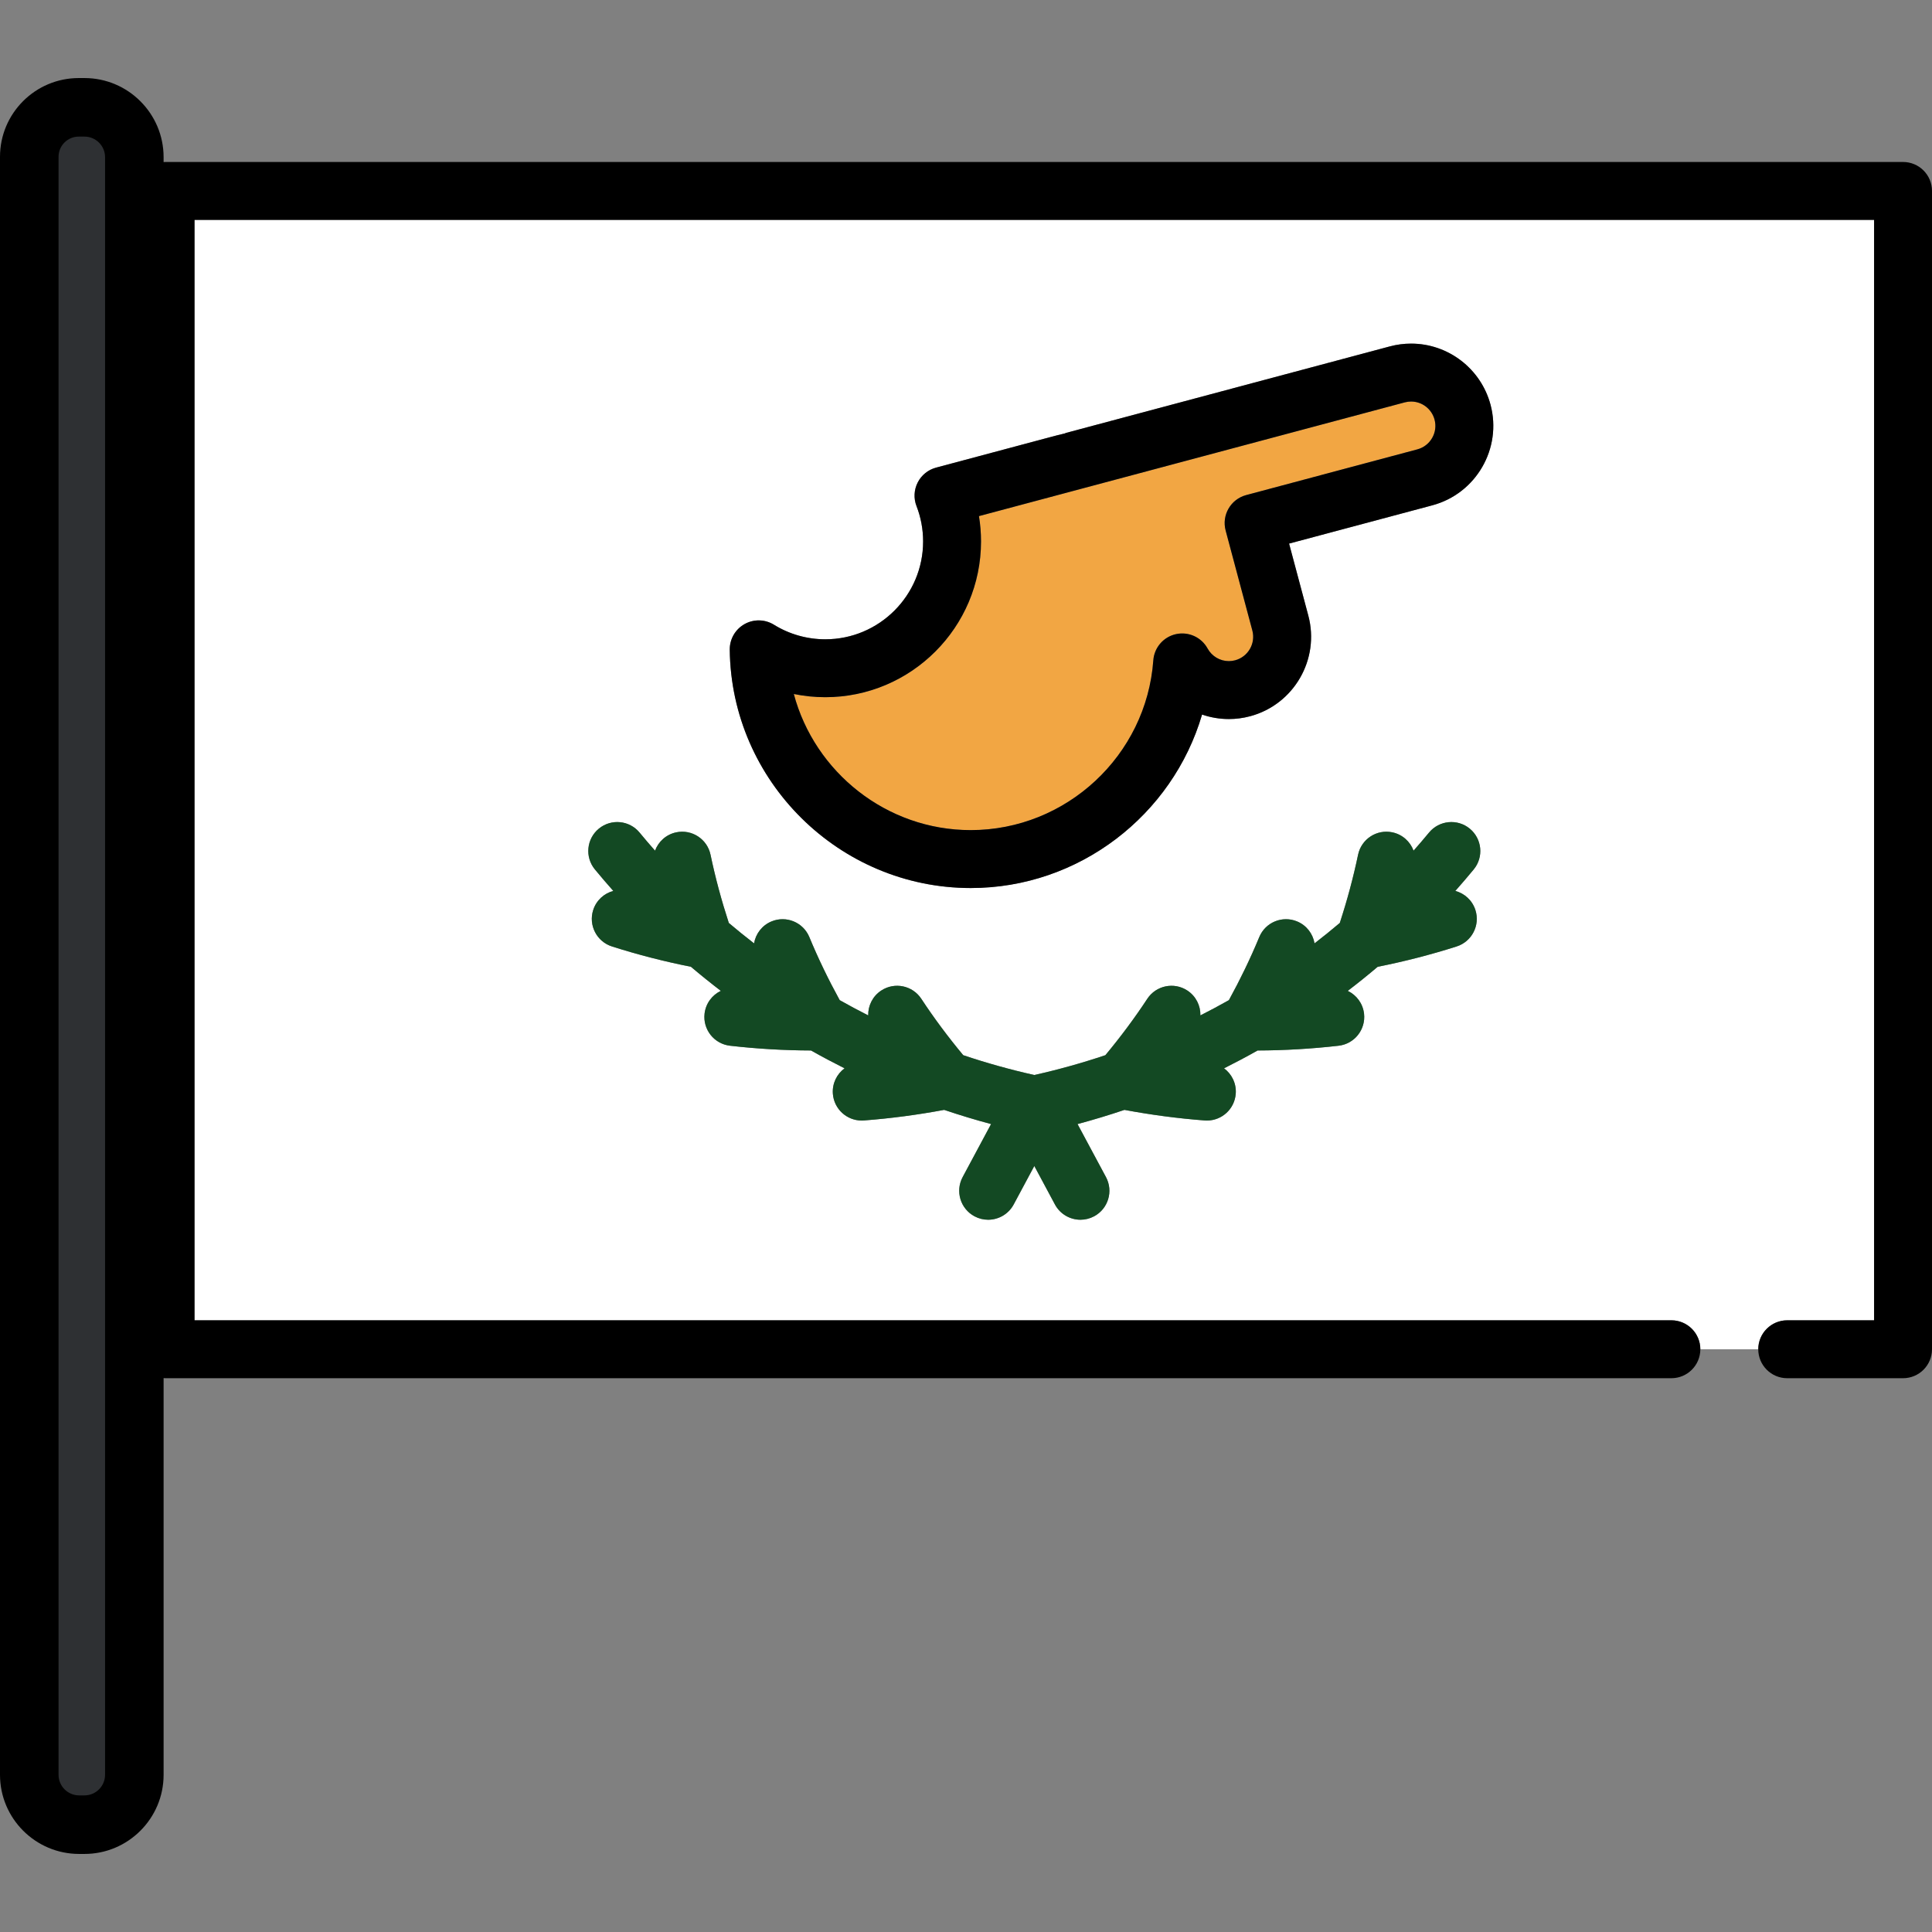
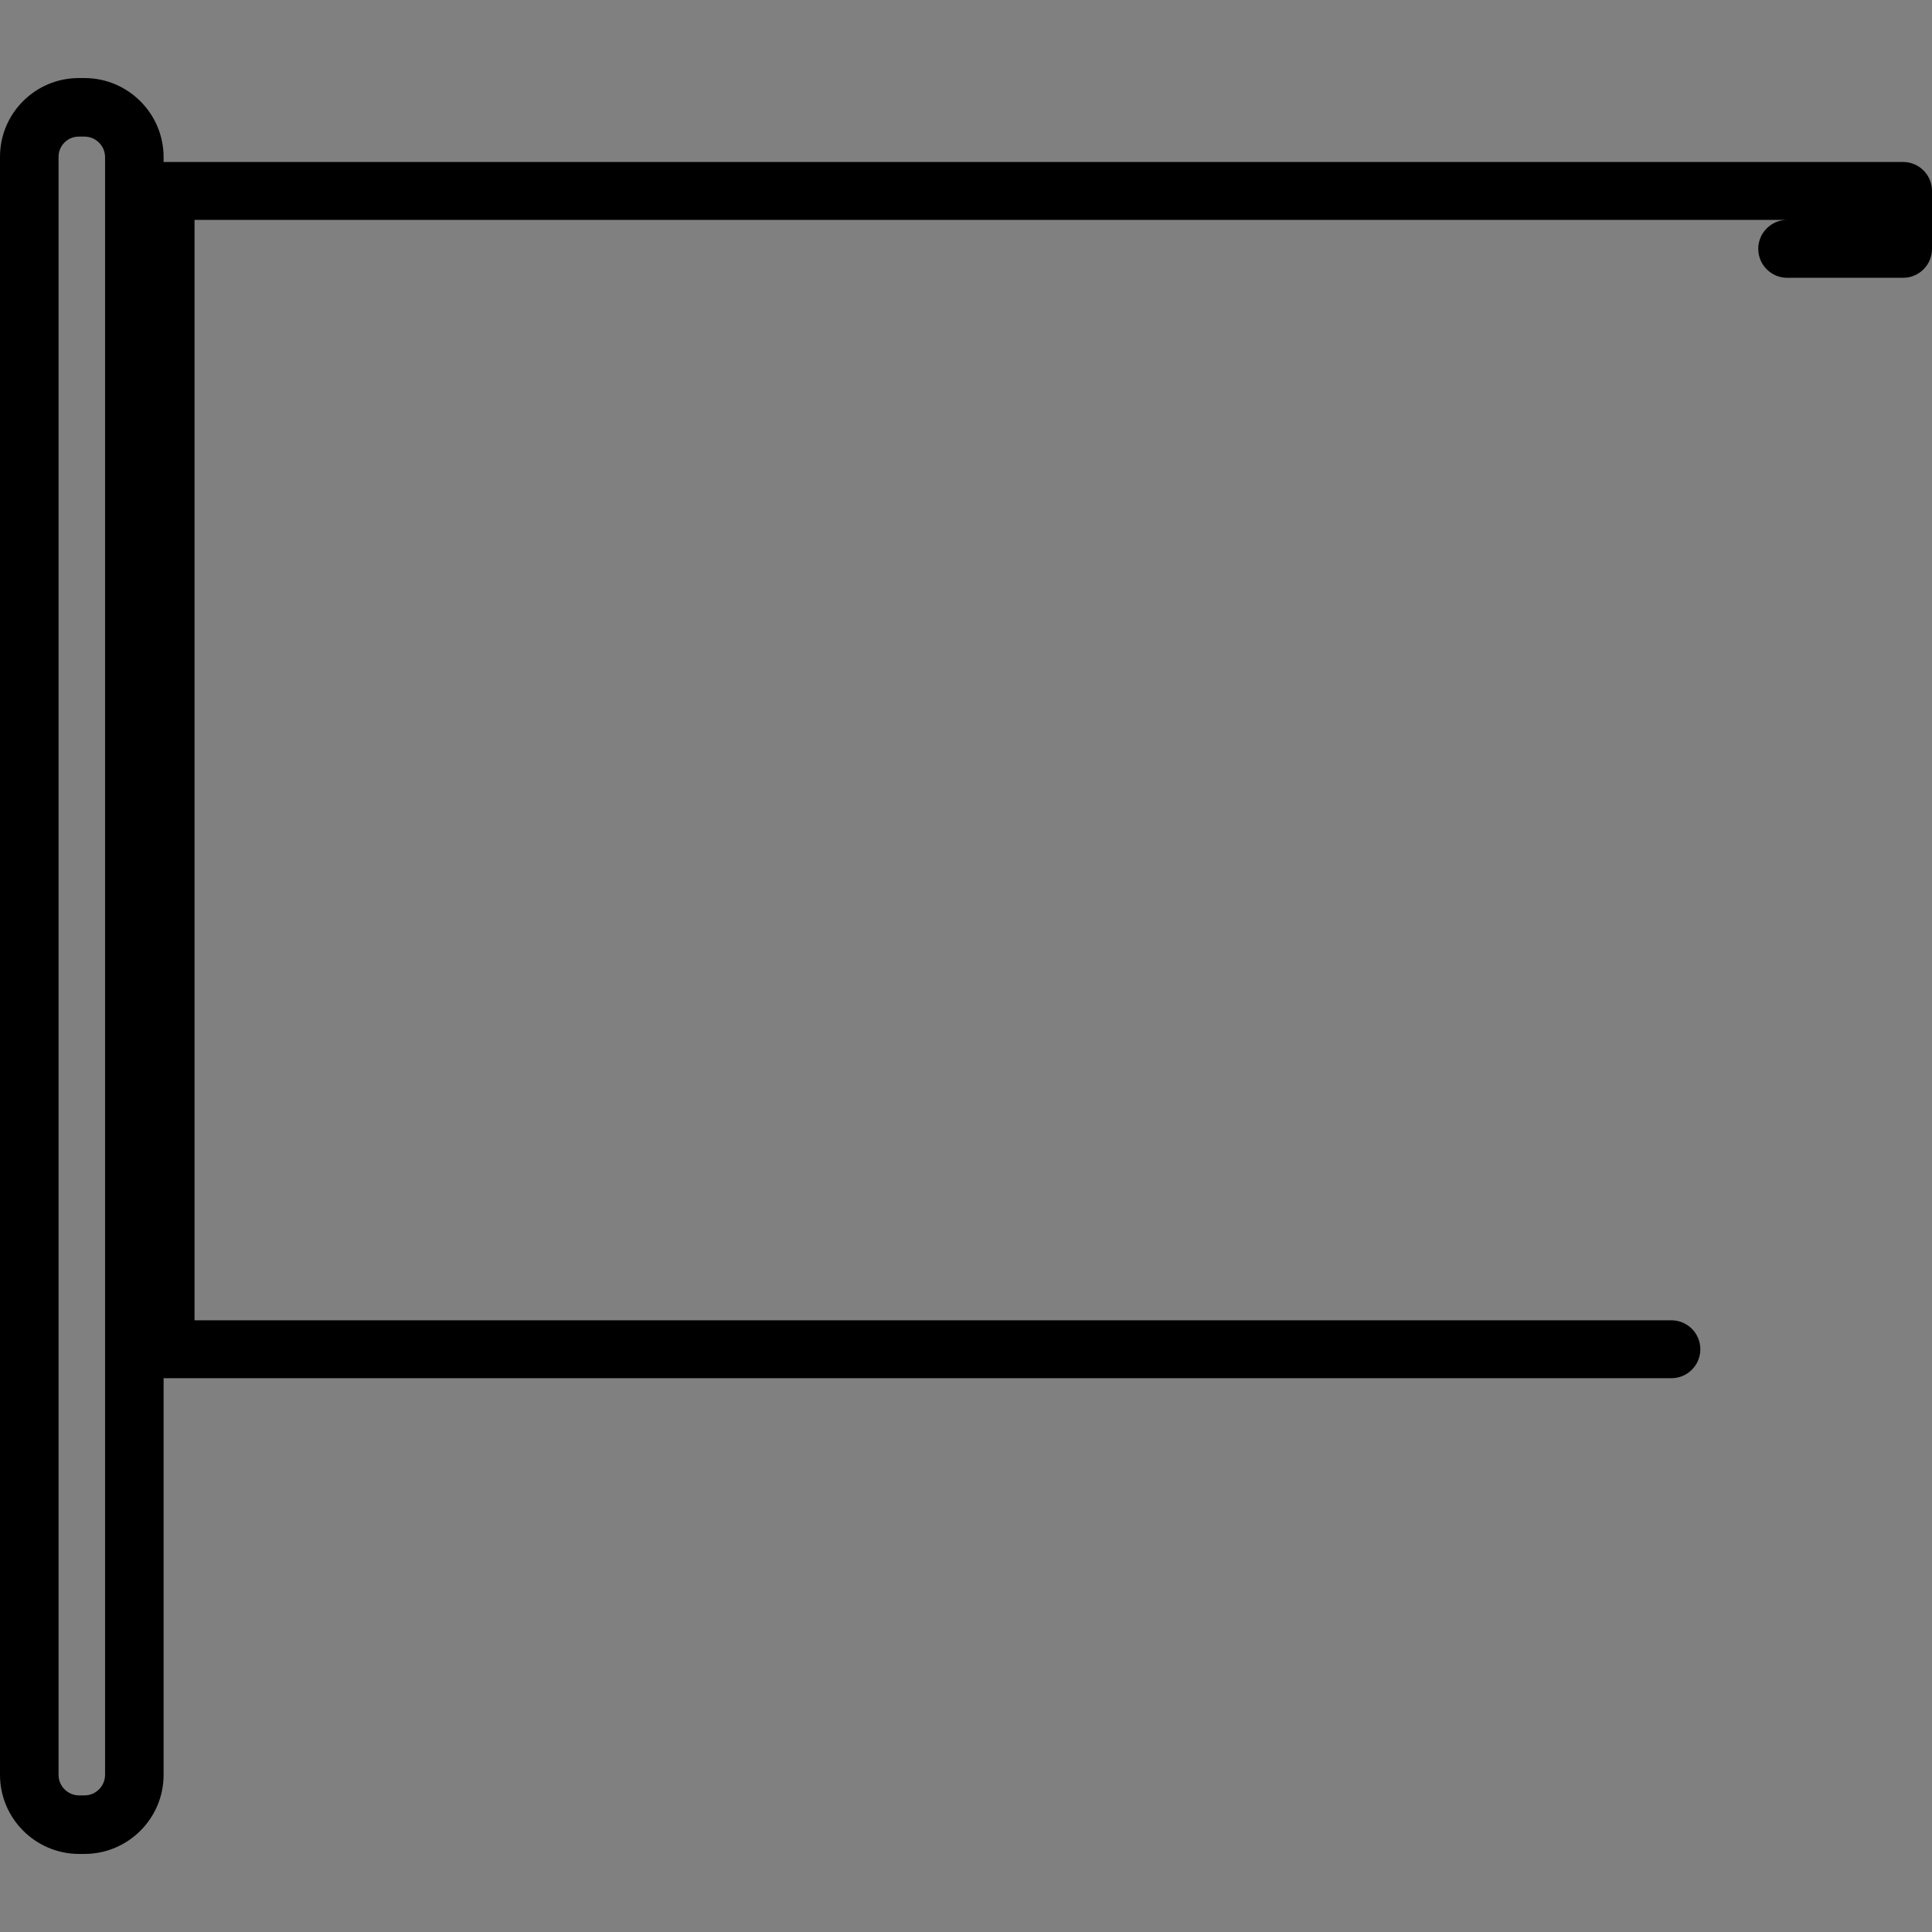
<svg xmlns="http://www.w3.org/2000/svg" height="800px" width="800px" version="1.1" id="Layer_1" viewBox="0 0 511.999 511.999" xml:space="preserve">
  <rect x="0" y="0" width="511.999" height="511.999" fill="#808080" stroke="none" />
-   <path style="fill:#FFFFFF;" d="M473.629,349.891h23.022V58.273H51.551v291.619h391.382c4.239,0,7.674,3.436,7.674,7.674h15.349  C465.955,353.327,469.391,349.891,473.629,349.891z M391,241.172c1.29,4.037-0.938,8.356-4.975,9.646  c-6.898,2.203-13.926,3.999-20.925,5.387c-2.589,2.195-5.234,4.323-7.926,6.384c2.299,1.104,4,3.32,4.311,6.041  c0.483,4.211-2.54,8.016-6.75,8.498c-7.154,0.819-14.363,1.237-21.465,1.261c-2.92,1.65-5.884,3.22-8.883,4.725  c2.05,1.517,3.305,4.017,3.097,6.749c-0.306,4.028-3.67,7.091-7.644,7.092c-0.195,0-0.392-0.007-0.591-0.023  c-7.155-0.545-14.291-1.5-21.26-2.803c-4.098,1.381-8.242,2.641-12.43,3.76l7.533,14.053c2.003,3.736,0.597,8.387-3.138,10.39  c-1.154,0.619-2.396,0.911-3.619,0.911c-2.737,0-5.387-1.468-6.771-4.05L274.101,309l-5.464,10.193  c-1.384,2.582-4.033,4.05-6.771,4.05c-1.224,0-2.465-0.294-3.619-0.911c-3.735-2.002-5.14-6.654-3.138-10.39l7.533-14.053  c-4.188-1.119-8.332-2.379-12.43-3.76c-6.969,1.304-14.105,2.259-21.26,2.803c-0.199,0.016-0.395,0.023-0.591,0.023  c-3.974,0-7.338-3.064-7.644-7.092c-0.208-2.732,1.047-5.232,3.097-6.749c-2.999-1.505-5.963-3.076-8.883-4.725  c-7.103-0.023-14.311-0.441-21.465-1.261c-4.211-0.482-7.234-4.287-6.751-8.498c0.311-2.719,2.012-4.938,4.309-6.043  c-2.692-2.061-5.335-4.188-7.924-6.382c-6.998-1.389-14.027-3.185-20.925-5.387c-4.037-1.29-6.265-5.608-4.975-9.646  c0.824-2.582,2.89-4.418,5.327-5.071c-1.659-1.868-3.286-3.766-4.877-5.698c-2.693-3.273-2.224-8.108,1.048-10.802  c3.273-2.693,8.108-2.225,10.802,1.048c1.335,1.622,2.705,3.213,4.092,4.786c0.885-2.397,2.941-4.302,5.627-4.862  c4.151-0.866,8.214,1.796,9.079,5.945c1.259,6.033,2.897,12.1,4.842,18.073c2.191,1.855,4.422,3.661,6.693,5.412  c0.426-2.52,2.091-4.771,4.628-5.82c3.916-1.622,8.404,0.241,10.025,4.158c2.336,5.648,5.05,11.253,8.045,16.709  c2.487,1.404,5.004,2.753,7.553,4.043c-0.057-2.555,1.155-5.082,3.449-6.59c3.542-2.327,8.301-1.346,10.628,2.196  c3.372,5.128,7.111,10.137,11.104,14.937c6.17,2.074,12.456,3.83,18.835,5.254c6.379-1.424,12.666-3.181,18.834-5.254  c3.995-4.803,7.734-9.811,11.105-14.937c2.328-3.542,7.088-4.524,10.628-2.196c2.293,1.508,3.505,4.034,3.449,6.59  c2.549-1.291,5.065-2.64,7.553-4.043c2.997-5.458,5.711-11.063,8.045-16.709c1.621-3.918,6.108-5.778,10.025-4.158  c2.536,1.049,4.203,3.302,4.628,5.82c2.271-1.752,4.503-3.557,6.693-5.412c1.945-5.972,3.583-12.04,4.842-18.073  c0.866-4.149,4.932-6.815,9.079-5.945c2.686,0.561,4.741,2.465,5.627,4.862c1.387-1.573,2.757-3.164,4.092-4.786  c2.693-3.272,7.53-3.741,10.802-1.048c3.273,2.693,3.741,7.529,1.048,10.802c-1.591,1.932-3.218,3.83-4.876,5.698  C388.111,236.756,390.176,238.59,391,241.172z M379.568,133.914l-37.951,10.138l5.096,19.078  c3.102,11.611-3.821,23.578-15.431,26.68c-1.84,0.492-3.732,0.741-5.625,0.741c-2.457,0-4.85-0.414-7.1-1.191  c-7.807,26.627-32.568,45.976-61.305,45.976c-34.832,0-63.481-28.337-63.862-63.168c-0.031-2.798,1.465-5.39,3.9-6.767  c2.436-1.375,5.429-1.316,7.809,0.156c4.082,2.524,8.787,3.858,13.607,3.858c14.295,0,25.924-11.63,25.924-25.924  c0-3.236-0.588-6.389-1.746-9.371c-0.79-2.034-0.677-4.307,0.309-6.252c0.988-1.946,2.755-3.378,4.863-3.942l28.92-7.728  c2.406-0.642,4.101-1.095,5.37-1.378l-0.014-0.053l85.983-22.968c1.843-0.492,3.738-0.742,5.633-0.742  c9.848,0,18.503,6.651,21.047,16.173C398.1,118.843,391.177,130.813,379.568,133.914z" />
-   <path d="M504.326,42.925H43.876c-4.238,0-7.674,3.436-7.674,7.674v306.966c0,4.239,3.436,7.674,7.674,7.674h399.056  c4.239,0,7.674-3.436,7.674-7.674c0-4.238-3.436-7.674-7.674-7.674H51.551V58.273h445.101v291.619h-23.022  c-4.239,0-7.674,3.436-7.674,7.674c0,4.239,3.436,7.674,7.674,7.674h30.696c4.239,0,7.674-3.436,7.674-7.674V50.599  C512,46.361,508.564,42.925,504.326,42.925z" />
-   <path style="fill:#134923;" d="M389.503,219.6c-3.273-2.693-8.108-2.224-10.802,1.048c-1.335,1.622-2.705,3.213-4.092,4.786  c-0.885-2.397-2.941-4.302-5.627-4.862c-4.149-0.87-8.214,1.796-9.079,5.945c-1.259,6.033-2.897,12.1-4.842,18.073  c-2.191,1.855-4.422,3.661-6.693,5.412c-0.426-2.52-2.091-4.771-4.628-5.82c-3.917-1.62-8.404,0.24-10.025,4.158  c-2.335,5.645-5.049,11.251-8.045,16.709c-2.487,1.404-5.004,2.753-7.553,4.043c0.057-2.555-1.155-5.082-3.449-6.59  c-3.541-2.328-8.3-1.346-10.628,2.196c-3.371,5.126-7.11,10.134-11.105,14.937c-6.169,2.074-12.456,3.83-18.834,5.254  c-6.379-1.424-12.666-3.181-18.835-5.254c-3.993-4.801-7.732-9.809-11.104-14.937c-2.327-3.542-7.087-4.524-10.628-2.196  c-2.293,1.508-3.505,4.034-3.449,6.59c-2.549-1.291-5.065-2.64-7.553-4.043c-2.995-5.455-5.71-11.061-8.045-16.709  c-1.62-3.917-6.109-5.78-10.025-4.158c-2.536,1.049-4.203,3.302-4.628,5.82c-2.271-1.752-4.502-3.557-6.693-5.412  c-1.945-5.972-3.583-12.04-4.842-18.073c-0.866-4.15-4.93-6.81-9.079-5.945c-2.686,0.561-4.741,2.465-5.627,4.862  c-1.387-1.573-2.757-3.164-4.092-4.786c-2.693-3.273-7.53-3.741-10.802-1.048c-3.273,2.693-3.741,7.529-1.048,10.802  c1.591,1.932,3.218,3.83,4.877,5.698c-2.436,0.655-4.503,2.491-5.327,5.071c-1.29,4.037,0.938,8.356,4.975,9.646  c6.898,2.203,13.926,3.999,20.925,5.387c2.588,2.195,5.232,4.32,7.924,6.382c-2.297,1.105-3.998,3.323-4.309,6.043  c-0.483,4.211,2.54,8.016,6.751,8.498c7.154,0.819,14.362,1.237,21.465,1.261c2.92,1.65,5.884,3.22,8.883,4.725  c-2.05,1.517-3.305,4.017-3.097,6.749c0.306,4.029,3.67,7.092,7.644,7.092c0.195,0,0.392-0.007,0.591-0.023  c7.155-0.545,14.29-1.5,21.26-2.803c4.098,1.381,8.242,2.641,12.43,3.76l-7.533,14.053c-2.002,3.736-0.597,8.387,3.138,10.39  c1.154,0.619,2.396,0.911,3.619,0.911c2.737,0,5.387-1.468,6.771-4.05l5.464-10.193l5.464,10.193c1.384,2.582,4.033,4.05,6.771,4.05  c1.224,0,2.465-0.294,3.619-0.911c3.735-2.003,5.14-6.654,3.138-10.39l-7.536-14.051c4.188-1.119,8.332-2.379,12.43-3.76  c6.969,1.304,14.105,2.259,21.26,2.803c0.199,0.016,0.395,0.023,0.591,0.023c3.974,0,7.338-3.065,7.644-7.092  c0.208-2.732-1.047-5.232-3.097-6.749c2.999-1.505,5.963-3.076,8.883-4.725c7.103-0.023,14.311-0.441,21.465-1.261  c4.211-0.482,7.233-4.287,6.75-8.498c-0.311-2.72-2.012-4.937-4.311-6.041c2.693-2.061,5.337-4.189,7.926-6.384  c6.998-1.389,14.027-3.185,20.925-5.387c4.037-1.29,6.265-5.608,4.975-9.646c-0.824-2.582-2.89-4.418-5.326-5.072  c1.658-1.868,3.286-3.766,4.876-5.698C393.244,227.129,392.774,222.293,389.503,219.6z" />
-   <path style="fill:#F2A643;" d="M373.952,106.41c-0.559,0-1.121,0.074-1.673,0.221l-85.984,22.968  c-0.644,0.171-16.975,4.534-26.86,7.175c0.362,2.207,0.544,4.451,0.544,6.718c0,22.758-18.515,41.272-41.272,41.272  c-2.818,0-5.611-0.287-8.341-0.849c5.54,20.715,24.538,36.073,46.887,36.073c25.316,0,46.569-19.762,48.386-44.992  c0.244-3.393,2.693-6.221,6.018-6.947c3.324-0.723,6.729,0.823,8.365,3.807c1.133,2.065,3.291,3.347,5.635,3.347  c0.555,0,1.115-0.073,1.663-0.22c3.433-0.917,5.481-4.457,4.564-7.89l-7.076-26.494c-1.094-4.095,1.338-8.301,5.433-9.395  l45.365-12.117c1.663-0.444,3.054-1.509,3.916-3c0.862-1.49,1.092-3.227,0.647-4.89C379.418,108.377,376.861,106.41,373.952,106.41z  " />
-   <path d="M373.952,91.061c-1.896,0-3.791,0.249-5.633,0.742l-85.983,22.968l0.014,0.053c-1.269,0.282-2.964,0.735-5.37,1.378  l-28.92,7.728c-2.108,0.563-3.876,1.996-4.863,3.942c-0.987,1.945-1.1,4.218-0.309,6.252c1.158,2.981,1.746,6.135,1.746,9.371  c0,14.295-11.63,25.924-25.924,25.924c-4.82,0-9.524-1.335-13.607-3.858c-2.38-1.473-5.372-1.531-7.809-0.156  c-2.437,1.377-3.932,3.969-3.901,6.767c0.382,34.832,29.03,63.168,63.862,63.168c28.736,0,53.496-19.348,61.305-45.976  c2.25,0.777,4.644,1.191,7.1,1.191c1.892,0,3.785-0.248,5.625-0.741c11.611-3.102,18.532-15.07,15.431-26.68l-5.096-19.078  l37.951-10.138c11.611-3.102,18.532-15.07,15.431-26.68C392.455,97.712,383.8,91.061,373.952,91.061z M379.522,116.086  c-0.862,1.489-2.253,2.556-3.916,3l-45.365,12.117c-4.095,1.094-6.528,5.3-5.433,9.395l7.076,26.494  c0.917,3.434-1.13,6.974-4.564,7.89c-0.549,0.147-1.109,0.22-1.663,0.22c-2.344,0-4.504-1.283-5.635-3.347  c-1.636-2.983-5.04-4.53-8.365-3.807c-3.324,0.726-5.774,3.554-6.018,6.947c-1.816,25.23-23.07,44.992-48.386,44.992  c-22.349,0-41.347-15.358-46.887-36.073c2.73,0.562,5.523,0.849,8.341,0.849c22.758,0,41.272-18.515,41.272-41.272  c0-2.267-0.182-4.51-0.544-6.718c9.885-2.641,26.215-7.004,26.86-7.175l85.984-22.968c0.551-0.148,1.114-0.221,1.673-0.221  c2.909,0,5.465,1.967,6.218,4.786C380.616,112.859,380.385,114.595,379.522,116.086z" />
-   <path style="fill:#2E3033;" d="M20.97,482.004c-6.429,0-11.661-5.232-11.661-11.661V41.549c0-6.371,5.183-11.554,11.554-11.554  h1.524c6.431,0,11.661,5.232,11.661,11.661v428.685c0,6.431-5.232,11.661-11.661,11.661H20.97V482.004z" />
+   <path d="M504.326,42.925H43.876c-4.238,0-7.674,3.436-7.674,7.674v306.966c0,4.239,3.436,7.674,7.674,7.674h399.056  c4.239,0,7.674-3.436,7.674-7.674c0-4.238-3.436-7.674-7.674-7.674H51.551V58.273h445.101h-23.022  c-4.239,0-7.674,3.436-7.674,7.674c0,4.239,3.436,7.674,7.674,7.674h30.696c4.239,0,7.674-3.436,7.674-7.674V50.599  C512,46.361,508.564,42.925,504.326,42.925z" />
  <path d="M22.386,20.686h-1.524C9.359,20.686,0,30.045,0,41.549v428.793c0,11.563,9.407,20.97,20.97,20.97h1.415  c11.564,0,20.97-9.407,20.97-20.97V41.657C43.357,30.094,33.949,20.686,22.386,20.686z M27.841,470.342  c0,3.008-2.447,5.455-5.455,5.455h-1.415c-3.008,0-5.455-2.447-5.455-5.455V41.549c0-2.949,2.399-5.348,5.348-5.348h1.524  c3.008,0,5.455,2.447,5.455,5.455v428.686H27.841z" />
</svg>